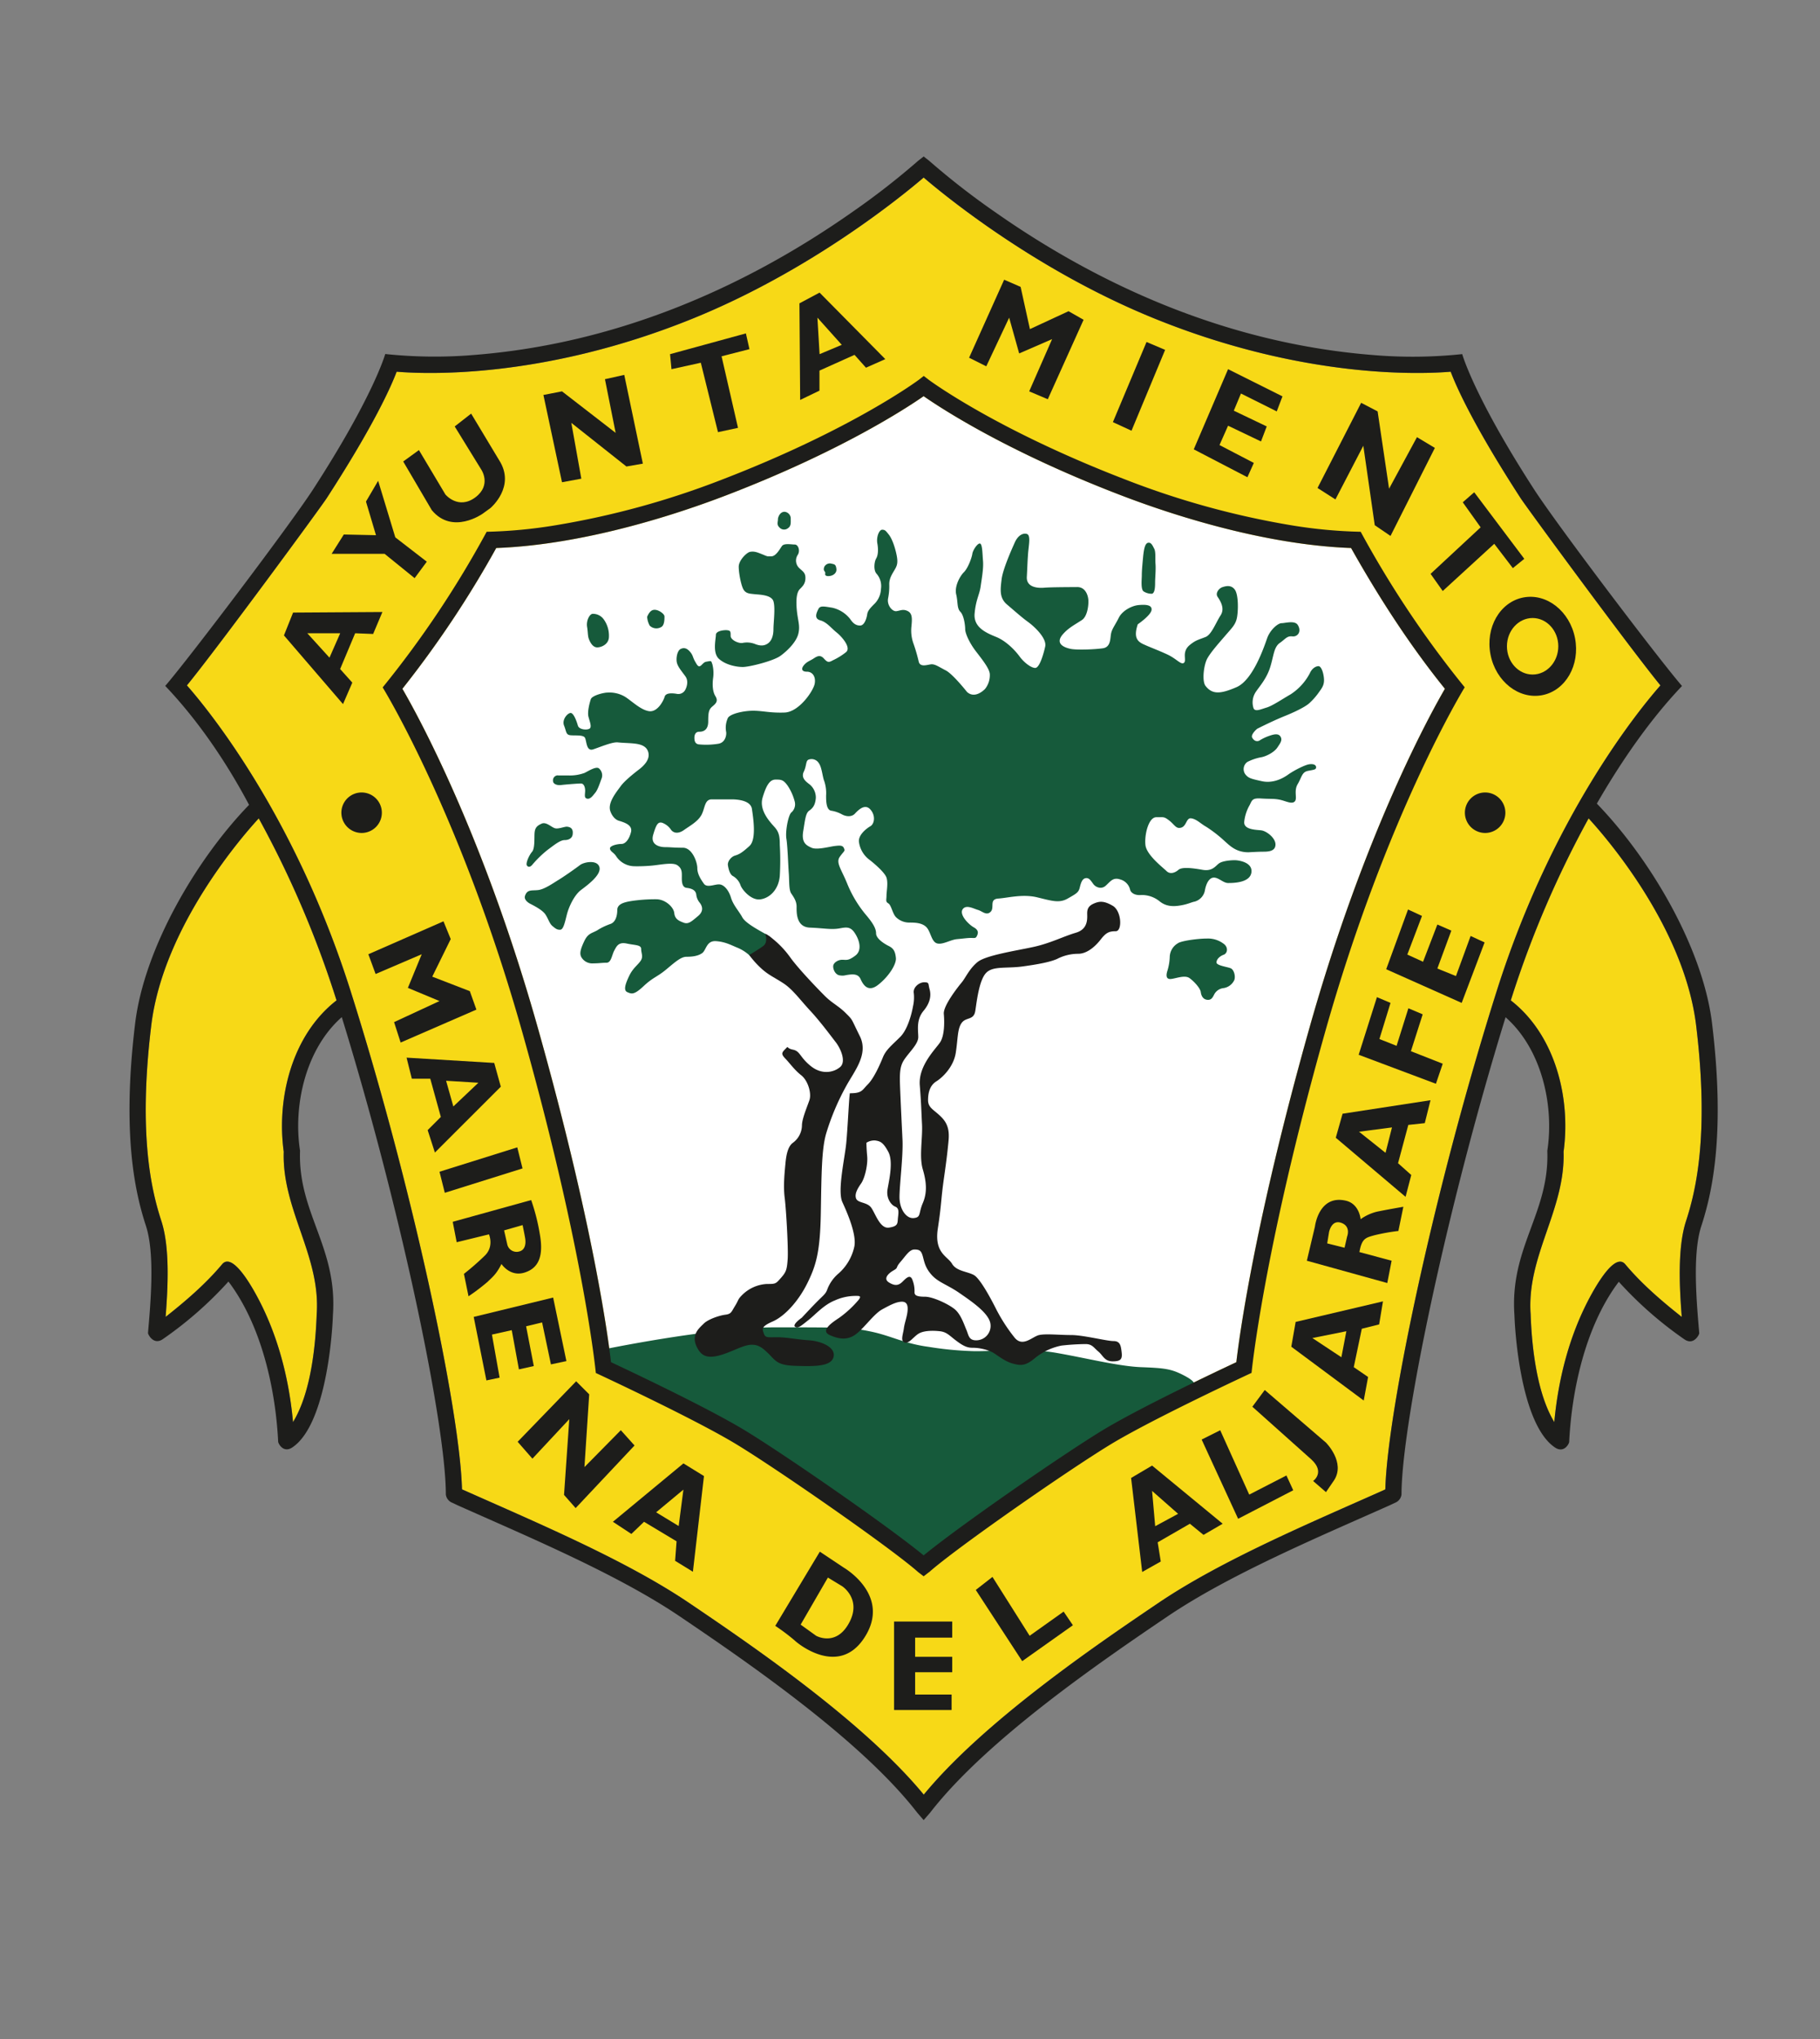
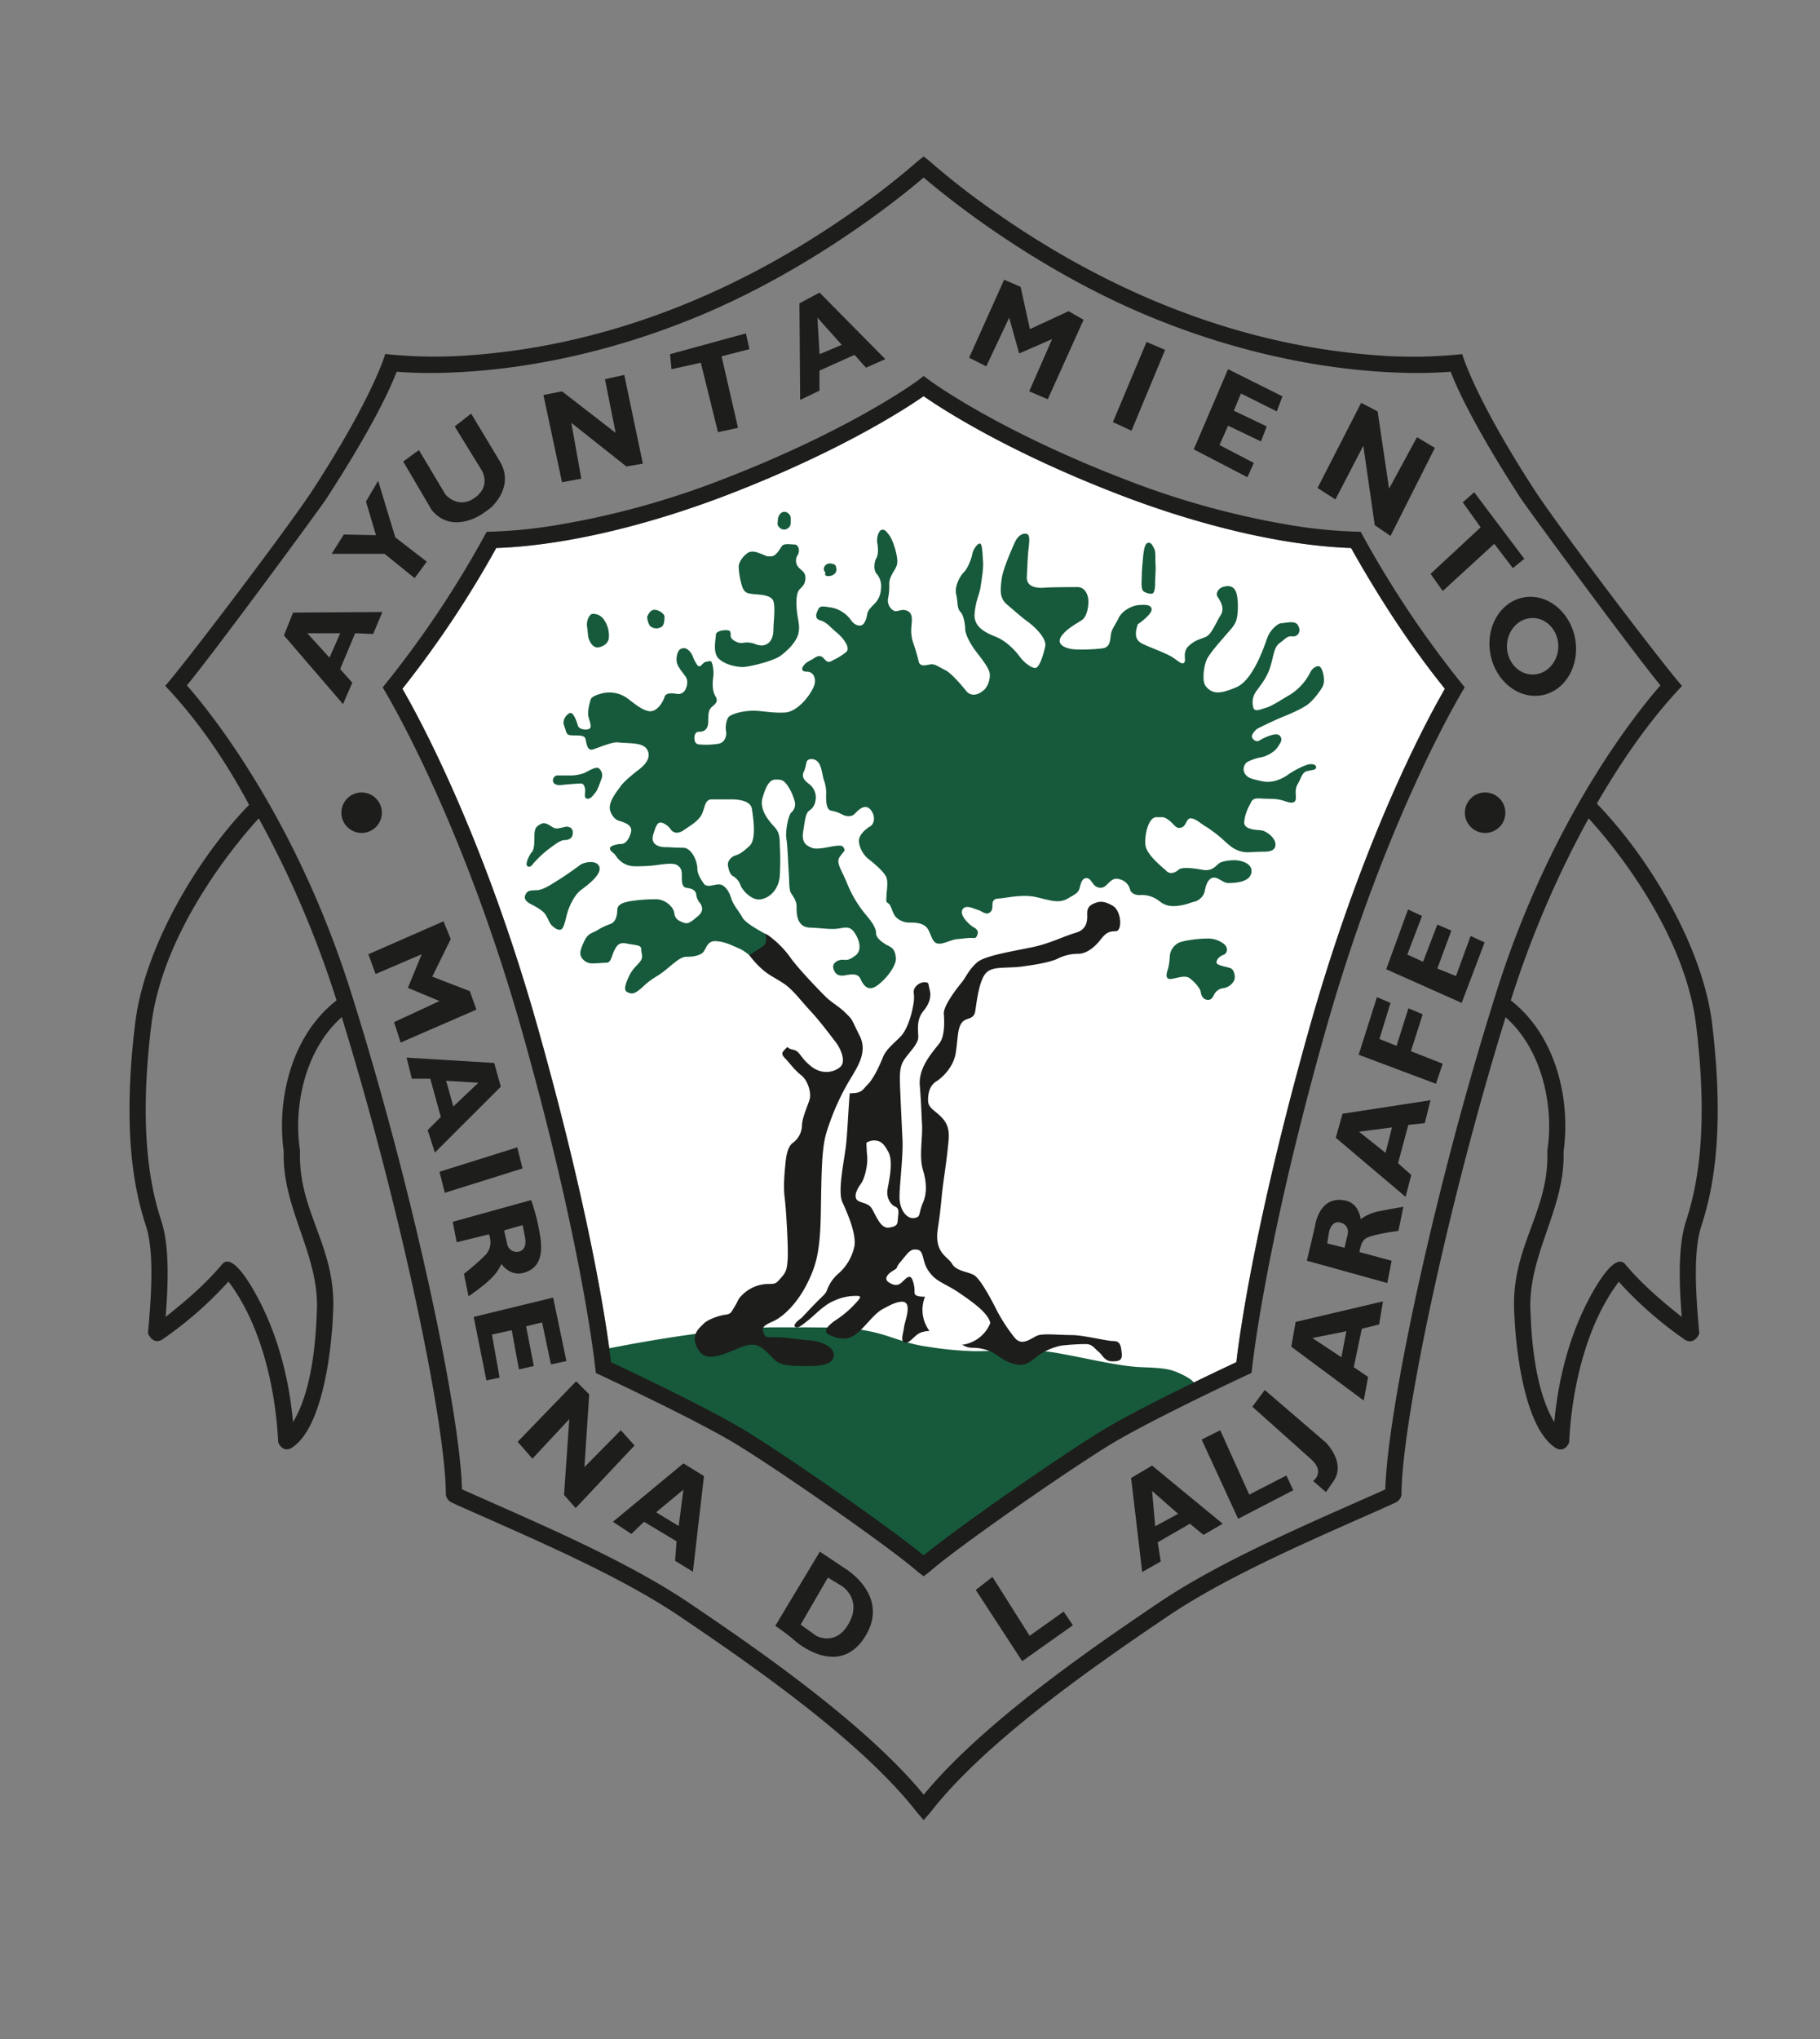
<svg xmlns="http://www.w3.org/2000/svg" viewBox="0 0 708.66 793.7">
  <rect x="0" y="0" width="708.66" height="793.7" fill="#808080" stroke="none" />
  <defs>
    <style>.cls-1{fill:#f7d917;}.cls-1,.cls-3,.cls-5,.cls-6{fill-rule:evenodd;}.cls-2,.cls-6{fill:#fff;}.cls-3{fill:#165a3b;}.cls-4,.cls-5{fill:#1d1d1b;}</style>
  </defs>
  <g id="Primer_plano" data-name="Primer plano">
-     <path class="cls-1" d="M539.41,579.75c.81-30.91,19.41-118.42,43.43-194.16,21.63-68.18,55.37-109.34,63.69-118.79-12.33-15.11-51.95-69.06-54.44-72.88-18.53-28.59-25.13-43.65-27.23-49.23-11.11.94-56.79,2.93-114.87-20.51-46-18.56-81.52-47.53-90.34-55.07-8.82,7.54-44.34,36.51-90.34,55.07-58.07,23.44-103.75,21.45-114.86,20.51-2.1,5.58-8.71,20.64-27.24,49.23-2.48,3.82-42.1,57.77-54.43,72.88,8.32,9.45,42.05,50.61,63.68,118.79,24,75.74,42.63,163.25,43.43,194.16l1,.43c28.08,12.52,62.79,27.11,87.44,43.79,25,16.89,68,46.3,91.36,74.61C383,670.27,426.05,640.86,451,624c24.65-16.68,59.35-31.27,87.44-43.79Zm79.15-261.19a393.51,393.51,0,0,0-29.69,68.94l-.61,1.91c17.37,13.48,23.41,38.06,20.55,58.91.73,22.53-14.41,40.53-12.83,63.16.44,12.34,2.28,30.64,9.22,42.09C607,534,612.08,519.17,617,509c.43-.89,10.83-22.83,15.83-16.87,6.39,7.63,14.2,14.33,22,20.49-.86-11.16-1.73-26.85,1.66-37.29,3.62-11.15,9.2-32.88,3.94-76.22C655.66,360.07,623.91,324.35,618.56,318.56Zm-517.81,0c-5.35,5.79-37.1,41.51-41.85,80.54-5.27,43.34.32,65.07,3.94,76.22,3.39,10.44,2.51,26.13,1.65,37.29,7.81-6.16,15.62-12.86,22-20.49,5-6,15.4,16,15.82,16.87,4.91,10.18,10,25,11.78,44.58,7-11.45,8.79-29.75,9.23-42.09,1.58-22.63-13.57-40.63-12.84-63.16-2.85-20.85,3.19-45.43,20.56-58.91l-.61-1.91A394.27,394.27,0,0,0,100.75,318.56Z" />
    <path class="cls-2" d="M359.65,605.45c13.64-11.25,53.89-39.11,69.6-48.66,14.59-8.85,44.83-23.12,52.15-26.55,1.06-9.22,6.88-53.48,28.35-129.71s47.16-122.63,52.86-132.41c-13.73-17-25.81-35.74-36.54-54.8-29.51-1.07-62.94-10.27-90-20.68-44-16.9-69.55-33.64-76.43-38.42-6.88,4.78-32.46,21.52-76.42,38.42-27.06,10.41-60.48,19.61-90,20.68a400.21,400.21,0,0,1-36.54,54.8c5.69,9.78,31.38,56.13,52.86,132.41S236.85,521,237.91,530.24c7.32,3.43,37.55,17.7,52.14,26.55C305.77,566.34,346,594.2,359.65,605.45Z" />
    <path class="cls-3" d="M233.47,525.59s42.29-8.91,68.35-8.91,29.39,0,37.31,1.65S352,523,361.56,524.27a131.11,131.11,0,0,0,16.52,1.65c6.6.33,21.48-1.32,33,.66s24.45,5.28,33.35,5.61,11.54.66,16.16,3,4.3,3.3,4.3,3.3l1,1-105,68.68s-30-22.76-38-27.38-60.29-35.7-70.51-40.65-16.14-7-16.14-7Z" />
    <path class="cls-4" d="M100.75,318.56c-5.35,5.79-37.1,41.51-41.85,80.54-5.27,43.34.32,65.07,3.94,76.22,3.39,10.44,2.51,26.13,1.65,37.29,7.81-6.16,15.62-12.86,22-20.49,5-6,15.4,16,15.82,16.87,4.91,10.18,10,25,11.78,44.58,7-11.45,8.79-29.75,9.23-42.09,1.58-22.63-13.57-40.63-12.84-63.16-2.85-20.85,3.19-45.43,20.56-58.91l-.61-1.91A394.27,394.27,0,0,0,100.75,318.56Zm517.81,0a393.51,393.51,0,0,0-29.69,68.94l-.61,1.91c17.37,13.48,23.41,38.06,20.55,58.91.73,22.53-14.41,40.53-12.83,63.16.44,12.34,2.28,30.64,9.22,42.09C607,534,612.08,519.17,617,509c.43-.89,10.83-22.83,15.83-16.87,6.39,7.63,14.2,14.33,22,20.49-.86-11.16-1.73-26.85,1.66-37.29,3.62-11.15,9.2-32.88,3.94-76.22C655.66,360.07,623.91,324.35,618.56,318.56ZM359.65,60.91l2.12,1.66a292.31,292.31,0,0,0,25.71,20c43.58,30.56,93.21,51.27,146.66,55.59a183.84,183.84,0,0,0,35.21-.32s4.49,16.33,28,52.68c9,13.92,48.44,65.93,57.58,76.51-12.06,12.66-23.27,28.63-33.16,45.78,21,21.71,41.31,56.31,44.86,85.57,5.38,44.26-.3,66.91-4.2,78.93-3.54,10.92-1.78,30-.79,41.62.05.54-2.12,4.87-5.71,2.47a147.55,147.55,0,0,1-25.62-22.46l-.74,1C617.33,516.78,612,541,611,561.23c0,.73-2,4.57-5.5,2.24-12.45-8.28-15.44-40.72-15.83-51.71-1.8-26.32,13.7-39.64,12.81-63.79,2.74-17.83-2.27-39.72-16.25-52C563,471.27,545.71,554.85,545.71,581.75a4,4,0,0,1-2.54,3.23l-2.12,1c-27.73,12.37-62.2,26.83-86.49,43.26-26.15,17.69-70.52,48.09-92.41,76.38l-2.5,2.87-2.49-2.87c-21.89-28.29-66.26-58.69-92.41-76.38-24.29-16.43-58.77-30.89-86.49-43.26l-2.12-1a4,4,0,0,1-2.54-3.23c0-26.9-17.28-110.48-40.52-185.82-14,12.32-19,34.21-16.25,52-.89,24.15,14.61,37.47,12.81,63.79-.39,11-3.39,43.43-15.83,51.71-3.49,2.33-5.46-1.51-5.5-2.24-1-20.21-6.33-44.45-18.61-61.33l-.75-1a147.18,147.18,0,0,1-25.62,22.46c-3.58,2.4-5.75-1.93-5.7-2.47,1-11.58,2.75-30.7-.79-41.62-3.91-12-9.59-34.67-4.21-78.93,3.56-29.26,23.85-63.86,44.35-85C87.6,295.62,76.39,279.65,64.34,267c9.13-10.58,48.54-62.59,57.57-76.51C145.48,154.13,150,137.8,150,137.8a183.79,183.79,0,0,0,35.21.32c53.44-4.32,103.08-25,146.66-55.59a292.94,292.94,0,0,0,25.7-20ZM539.41,579.75c.81-30.91,19.41-118.42,43.43-194.16,21.63-68.18,55.37-109.34,63.69-118.79-12.33-15.11-51.95-69.06-54.44-72.88-18.53-28.59-25.13-43.65-27.23-49.23-11.11.94-56.79,2.93-114.87-20.51-46-18.56-81.52-47.53-90.34-55.07-8.82,7.54-44.34,36.51-90.34,55.07-58.07,23.44-103.75,21.45-114.86,20.51-2.1,5.58-8.71,20.64-27.24,49.23-2.48,3.82-42.1,57.77-54.43,72.88,8.32,9.45,42.05,50.61,63.68,118.79,24,75.74,42.63,163.25,43.43,194.16l1,.43c28.08,12.52,62.79,27.11,87.44,43.79,25,16.89,68,46.3,91.36,74.61C383,670.27,426.05,640.86,451,624c24.65-16.68,59.35-31.27,87.44-43.79Zm-179.76,25.7c13.64-11.25,53.89-39.11,69.6-48.66,14.59-8.85,44.83-23.12,52.15-26.55,1.06-9.22,6.88-53.48,28.35-129.71s47.16-122.63,52.86-132.41c-13.73-17-25.81-35.74-36.54-54.8-29.51-1.07-62.94-10.27-90-20.68-44-16.9-69.55-33.64-76.43-38.42-6.88,4.78-32.46,21.52-76.42,38.42-27.06,10.41-60.48,19.61-90,20.68a400.21,400.21,0,0,1-36.54,54.8c5.69,9.78,31.38,56.13,52.86,132.41S236.85,521,237.91,530.24c7.32,3.43,37.55,17.7,52.14,26.55C305.77,566.34,346,594.2,359.65,605.45Zm2.1,6.51-2.1,1.63L357.56,612c-10.55-9.36-54.28-39.74-70.79-49.77S232,534.45,232,534.45s-4.43-46.74-28.5-132.2S149,267.58,149,267.58A394,394,0,0,0,189.49,207a188.86,188.86,0,0,0,26.75-2.52A324.39,324.39,0,0,0,281,186.74c51-19.61,76.8-38.93,76.8-38.93l1.89-1.47,1.9,1.47s25.79,19.32,76.79,38.93a324.45,324.45,0,0,0,64.73,17.78A188.74,188.74,0,0,0,529.82,207a394.67,394.67,0,0,0,40.5,60.54s-30.47,49.36-54.49,134.67-28.51,132.2-28.51,132.2S449,552.2,432.53,562.19,372.3,602.6,361.75,612Z" />
    <path class="cls-3" d="M445.08,216.93c-.33,3.54-.49,5.38-.49,7s-.51,5.69.83,6.36a5.75,5.75,0,0,0,3.17.83c1.16-.38,1.18-3,1.18-4.51s.33-5,.16-7,.17-4.71-.5-6-1.17-2.51-2.34-2.34S445.42,213.39,445.08,216.93ZM292,214.83c-1.19.23-4.36,3.21-4.36,5.78s1,7.71,2,9.1,2.38,1.38,4.16,1.58,6.57.2,7.36,2.77,0,8.31,0,10.88-.75,4.55-2.18,5.54-3,1-5,.2a8.61,8.61,0,0,0-4.94-.39c-1.59.19-4.55-1.19-4.55-2.77s0-2-1.19-2.18-4.55.2-4.55,1.78-1.39,7,1.18,9.34,6.73,3.17,9.3,3.17,11.92-2.33,14.69-4.36,6.13-5.38,6.92-8.54-.2-5.15-.59-9.31,0-6.92,1.19-8.11,2.17-2.17,2.17-4.35-1.18-2.57-2.57-4a4,4,0,0,1-.4-5c1-1.58.2-4-1.18-4s-4.16-.59-5,.6-2.33,4-4.15,4c-.87,0-1.15,0-1.41,0a8.83,8.83,0,0,1-1.6-.6C295.31,215.22,293.93,214.43,292,214.83Zm28.93,6c-.6,1.39.59,1.59.39,2.38s.4,1.18,1.78,1,2.77-1.19,2.57-2.77-.59-1.78-1.78-2A2.43,2.43,0,0,0,320.89,220.8Zm-18-18.64c-.2,1.58-.4,2.18.6,3.17a2.43,2.43,0,0,0,3.36.19c1.18-.79,1-2.17,1-3.55a2.64,2.64,0,0,0-2.37-2.78C304.07,199.19,303.08,200.58,302.88,202.16Zm-50.94,38a8.12,8.12,0,0,0,1,3.36,3.71,3.71,0,0,0,4.36.59c1.41-.62,1.38-3.16,1.38-4.16s-2-2.37-3.37-2.57S252.93,237.82,251.94,240.2ZM228.6,244c.39,2.38.19,3.57.79,5s1.58,3,3.16,3,4.55-1.19,4.55-4.16a10.83,10.83,0,0,0-2-6.72,5.15,5.15,0,0,0-4.35-2.18C229.58,239,228.2,241.58,228.6,244Zm-11.33,57.86h4.36a16.44,16.44,0,0,0,6-1c1.59-.8,4.36-2.58,5.54-1.79a3.54,3.54,0,0,1,1,4.16c-.6,1.58-1.39,4.15-2.38,5.34s-2.1,2.91-3.56,2.18c-.79-.4-.39-1.78-.39-3s-.45-2.77-1.63-2.77-6.14.4-7.72.6-3.16-.4-3.16-1.59A1.92,1.92,0,0,1,217.27,301.81ZM208.17,324c-.2,1.79.2,6.18-1,7.57s-2.57,4.55-2,5.34,1.39.59,2.18-.4a42,42,0,0,1,5.94-5.74c2.17-1.58,4.75-3.76,6.53-3.76s3-.83,3.16-2.21,0-2.77-2.17-3c-1-.09-3.37,1-4.76.59s-3.35-2.57-5.14-1.78S208.37,322.19,208.17,324Zm-3.76,24.78c-.39,1.19.79,2.37,2,3s4.75,2.37,5.94,4.15,1.58,3.57,2.77,4.55,1.78,1.48,3,1.43,1.78-2.61,2.57-5.78,2.92-7.72,5.54-9.69,8-5.94,7.17-8.91-6-2-7.57-.79-6.33,4.55-8.31,5.74-5.54,3.76-8.11,4S205.27,346.2,204.41,348.75Zm254.38,18.31a6.33,6.33,0,0,0-3.32,5.42,20.5,20.5,0,0,1-.88,5.26c-.52,1.57-.7,3.32,1.05,3.32s5.6-1.75,7.53-.35,4.2,4,4.38,5.43.87,2.8,2.44,3,2.11-.7,2.8-2.1a4.68,4.68,0,0,1,3.68-2.45,5.54,5.54,0,0,0,4.15-3.15c.53-1.57-.17-4-1.4-4.55s-5.55-1.05-5.55-2.28,1.27-2.45,2.8-3,1.92-3-.17-4.38a10,10,0,0,0-6.31-1.92C467.37,365.31,460.9,366,458.79,367.06Zm-225.92-5.14c-2.32,1.41-3.84,1.15-5.38,4.42s-1.91,4.9-1.07,6.31A4.89,4.89,0,0,0,231,375c2.33,0,3.27-.24,5.14-.24s2.1-3,3-4.67,1.63-3.51,4.9-2.81,5.61.47,5.61,2.11.93,3-.23,4.67-3,2.81-4.44,5.84-2.34,5.61-.7,6.31,2.57,1.17,6.3-2.33,5.24-3.51,8.88-6.55,5.75-4.9,7.85-4.9,4.44-.24,6.08-1.41,1.64-4.91,5.37-4.67,6.08,1.64,8.42,2.57a16.34,16.34,0,0,1,6.08,4.44c1.63,1.87,6.44-4.21,6.44-4.21l.94-2.8s.83-.7-1.41-2.1-8.78-4.58-10.18-7.15-3.51-4.67-4.44-7.71-2.81-5.14-4.67-5.14-4.68,1.4-5.85-.24-2.57-3.74-2.57-6.08-2-7.94-5.61-7.94-4.81-.23-6.91-.23-5.84-.84-4.67-4.81,1.86-5.14,3.5-4.68a7.07,7.07,0,0,1,3.51,2.81c.93,1.17,2.71,1.63,5,0s5.37-3.27,6.78-5.85,1.17-6.07,4-6.07h7.71c2.57,0,7.48.47,7.95,3.74s1.87,11.82-.94,14.39-4,3.27-5.61,3.74-3,2.34-2.8,3.74.7,3.5,1.87,4.2a6.52,6.52,0,0,1,3,3.51c.47,1.64,4.07,6.07,7.71,5.61s7.15-3.74,7.62-9.12a104.66,104.66,0,0,0,0-12.15c0-2.94-.24-4.81-1.87-6.68s-6.35-6.54-4.82-11.68,2.94-7,5.05-7,3,0,4.67,2.33a20.24,20.24,0,0,1,2.81,6.31,4.21,4.21,0,0,1-1.4,4.21c-1.17,1.17-2.34,7.38-1.87,10.18s.7,10.29.93,13.33,0,6.54.94,7.94,2.1,3,2.1,5.14-.24,7.95,5.14,8.18,7.48.7,10.28.47,5-1.5,7,1.3,3.27,7,.47,9.12-3.51,1.63-5.14,1.63-3.5,1.17-3.5,2.58.93,3.27,2.56,3.5,1.64,0,3.28-.23,3.87-.47,4.81,1.63,2.8,5.38,6.77,2.34,7.25-7.95,7-10.52-.94-3.74-2.81-4.67-4.91-2.9-4.91-4.91-1.4-4.11-3.5-6.68a45.65,45.65,0,0,1-7.62-12.38c-2.33-5.85-4.67-8.42-3-10.76s2.11-2.1,1.64-3.27-1.4-1.17-3.5-.93-7,1.64-9.12.7-4-2-3.27-6.44.93-7,2.33-8,2.34-2.11,2.58-4.91a6.6,6.6,0,0,0-2.81-5.61c-1.17-.93-3-2.33-1.87-4.67s.7-4.21,1.87-4.68a3.32,3.32,0,0,1,4,1.41c1.18,1.63,1.41,5.37,2.11,7a14.81,14.81,0,0,1,.7,5.6c0,1.88,0,5.38,1.87,5.85a13,13,0,0,1,4.21,1.4c1.63.93,3.83,1.17,5.14-.23s3.87-4,6-1.64,1.64,5.61,0,6.55-4.67,3.4-4.44,6a10.4,10.4,0,0,0,3.74,6.77c1.87,1.4,6.31,5.14,7,7.24s0,5.38,0,7-.47,2.33.7,3,1.63,4,3,5.38a7.38,7.38,0,0,0,5.37,2.1c2.1,0,4.91.1,6.54,1.87s1.87,5.51,4,6.21,5.28-1.4,7.85-1.63,4-.47,5.38-.47,1.87.24,2.33-.7.94-2.24-1.16-3.41-6-5.17-4.21-7.24c1.41-1.64,4.21,0,5.84.46s3.27,2.34,4.91.71-.7-4.91,3-5.15,9.44-1.86,15.19-.46,8.55,2.33,11.82.46,4.21-2.33,4.67-4.2.94-3.51,2.34-3.74,2.1,1.16,3,2.34,3,2.1,4.67.7,2.81-3.51,5.61-2.58a5.44,5.44,0,0,1,4,4c.24,1.17,1.78,2.34,4.35,2.1a11,11,0,0,1,7,2.34c1.4,1.17,3.5,2.34,7.24,1.87s5.14-1.4,6.55-1.64a5.58,5.58,0,0,0,4-4.44c.47-2.57,1.63-4.91,3.5-4.91s3.65,2.11,5.51,2.11,9.12,0,9.12-4.67c0-3.51-5.14-4.21-6.54-4.21s-4.58.23-6,1.17-2.57,3.27-6.54,2.57-8-1.17-9.35,0-3.27,1.87-4.68.47-7.71-6.18-8.18-10.06,1.17-10.88,4.21-10.88,3-.24,4.9,1.17,2.58,3,4,3c3,0,2.56-4,4.66-3.74s3.74,2.1,5.85,3.27a52.13,52.13,0,0,1,7.38,5.75c2.1,1.86,4.44,4.2,9.11,4.2,0,0,3.74-.23,5.84-.23s4.68-.24,4.68-2.81-3.51-5.27-5.61-5.51-7-.23-6.54-3.5a16.49,16.49,0,0,1,2.09-6.32c.95-1.86.95-2.8,4.45-2.57s4.91,0,7.24.47,4.68,1.87,5.85.7-.47-4,1.17-6.78,1.63-4.67,4-5.14,3.17-.46,3.17-1.4-1.07-1.4-2.71-1.16-5.84,2.33-8.17,4-6.08,3.5-10.29,2.57-5.14-1.17-6.31-2.57a3.42,3.42,0,0,1,.7-4.91,19.8,19.8,0,0,1,5.61-1.87c2.11-.47,4.91-2,6.08-3.74s2.1-2.94,1.17-4.34-3-.7-4.91,0a17.56,17.56,0,0,0-3.27,1.64s-1.64.93-2.8-1.18c-.62-1.1,1.63-3.27,2.1-3.5,1.72-.86,6.54-3.27,11.22-5.14,0,0,7-2.81,9.11-4.91a25.7,25.7,0,0,0,3.64-4.2c1.17-1.64,2.11-2.81,1.87-5.38s-1.17-4.67-2.1-4.67-2.48.7-3.41,2.8a21.85,21.85,0,0,1-7.48,8.18c-3.27,1.87-7,4.44-9.35,5.14s-4.68,1.87-5.14,0a7.29,7.29,0,0,1,.94-6.07c1.4-2.11,4.2-5.14,5.6-9.59s1.41-7.84,3.74-9.48,2.81-2.8,4.91-2.57,3.69-1.91,2.11-4.44c-1.17-1.87-4.91-.7-6.32-.7s-4.44,2.57-5.6,5.84-5.47,16.26-11.92,19.06-9.49,2.81-12.06-.46c-1.49-1.89-.7-8.28.7-10.75s4.11-5.51,6.92-8.78,4.2-4.45,4.67-7.48.47-8.65-.93-10.52-3.41-1.4-4.81-.93-2.81,2.34-1.88,3.74,3,4.44,1.17,7.24-3.5,7.48-5.84,8.41-3.5,1.17-5.14,2.34-2.41,2-2.8,3.5c-.47,1.78.46,3.88-.7,4.35s-2.8-1.78-6.31-3.41-6.78-2.8-9.35-4-3.68-3-2.1-7.72c0,0,5.14-3.5,5.37-5.6s-2.66-2.11-5.14-1.87-6.21,2.1-7.61,4.91-2.58,4.2-3,6.07,0,5.38-3.27,5.84-10.05.7-12.39.24-6.55-1.94-3-5.85c2.1-2.33,4-3.27,7.25-5.37,1.94-1.25,2.57-4.91,2.57-7.25s-1.18-5.84-4.68-5.6c0,0-9.91,0-12.38.23s-7.15,0-6.92-4.21.24-5.74.48-9,1.15-7.24-.48-7.71-3.51.7-4.67,3.28-4.67,10.41-5.15,14.39-.93,7.24,2.11,9.81,5.61,4.91,8.19,6.78,7.37,6.41,6.67,9.58-2.24,8.32-3.88,8.32-4.44-2.2-6.07-4.44-5.14-6-9.12-7.62-8.88-3.74-8.41-9.11,1.87-7.24,2.34-10.52,1.17-7.14.93-9.95-.23-6.54-1.16-6.78-2.81,2.58-3,4-1.64,5.52-3.28,7.15-3.73,5.61-3,8.65.23,5.38,1.63,6.78,1.87,5.37,1.87,6.78,1.41,5,4.21,8.64,5.38,6.92,5.38,9a8.59,8.59,0,0,1-1.87,5.61c-1.89,1.88-4.68,3.27-7,1.17,0,0-5.52-7-8.32-8.42s-4.21-2.57-5.84-2.33-4.21,1.16-4.68-1.17a64.24,64.24,0,0,0-2.1-7.15,14.84,14.84,0,0,1-.7-6.54c.23-2.57.46-4.91-1.4-5.85s-2.81-.23-4.44,0-3.74-2.33-3.28-4.9a23.66,23.66,0,0,0,.47-5.61c0-2.34,1.17-4,2.11-5.61s1.4-2.71.7-6-1.87-6.31-3-7.71-1.41-1.87-2.57-1.87-2.34,2.8-1.87,5.37.23,4.68-.47,5.84-1.17,4.58.23,6a7.3,7.3,0,0,1,1.64,5.84,8.66,8.66,0,0,1-2.34,5.61c-1.64,1.63-2.8,2.8-3,4.2s-1,4.44-2.8,4.44S332,242.4,331.06,241a12.26,12.26,0,0,0-7-4.44c-3-.46-4.68-.93-5.38.47s-1.87,3.74.7,4.44,4.21,3,6.31,4.67,5.84,5.94,3.74,7.71a25.14,25.14,0,0,1-5.14,3.18c-1.64.93-2.1.84-3.5-.7s-2.58-.94-4,0-2.57,1.17-3.74,2.57-.93,2.57,1.17,2.57,3.51,1.87,3,4.67-6.08,11-11.69,11.22-8.55-.7-12.28-.7-8.88,1.17-9.82,2.8a9,9,0,0,0-.7,5.38c.23,1.17-.24,4.2-3,4.67a29.78,29.78,0,0,1-7.71.24c-1.4-.24-1.64-1.4-1.64-2.58s.47-2.33,1.87-2.33,3.51-.47,3.51-4,.23-4.68,1.63-5.85,2.34-2.1,1.17-4-1.17-4.67-.93-6.77a14.13,14.13,0,0,0-.24-5.61c-.46-1.17-.23-1.41-1.63-1.17s-1.4.23-2.57,1.4-1.64.23-2.57-1.4-.71-2.25-1.87-3.65-2.34-1.86-3.74-1.16-1.87,3.87-1.4,5.51,2.1,3.5,3.27,5.14.7,3.74,0,5.14a3.07,3.07,0,0,1-3.51,1.64c-1.54-.24-4.11-.47-4.58,1.16s-2.8,6.08-6.07,5.61-6.77-4-9.35-5.61a11.88,11.88,0,0,0-6.77-1.63c-1.64,0-6.08,1.17-6.55,2.57s-1.4,4.9-.93,6.78,1.4,4,.46,4.67-4.11.47-4.57-1.17-1.64-4.91-2.81-4.91-3.5,2.57-2.57,4.91.7,3.51,2.34,3.74,5-.23,5.75.93.46,5.52,3.27,4.58,7.48-2.94,9.58-2.71,4.67.24,6.54.47,4.79.73,5.38,3.64c.46,2.34-1.17,4.45-3.51,6.31,0,0-5.38,4-7.24,6.55s-5.38,6.77-4,10.05c0,0,.94,2.8,3.27,3.5s5.38,1.73,4.68,4.44-2.11,4.58-3.74,4.58-4.67.7-4.44,1.87,1.4,1.4,2.34,2.8a8.6,8.6,0,0,0,7,4,60.09,60.09,0,0,0,6.77-.23c3-.23,8.09-1.4,10-.23s1.87,2.8,1.87,4.2-.24,4.44,1.86,4.68,3.51.93,3.75,2.57a6,6,0,0,0,1.4,3.27c.7.94,1.87,3-.71,5.14s-3.73,3.27-5.6,2.57-3.41-1.4-3.65-3.74-3.5-5.37-7-5.37a62.15,62.15,0,0,0-9.82.7c-2.8.47-5.37,1.17-5.37,3.5s-.71,4.68-2.58,5.38A25.66,25.66,0,0,0,232.87,361.92Z" />
    <path class="cls-5" d="M350.53,403.62c-3.22,3.21-5.56,5-6.73,7.9s-3.51,8.18-5.85,10.53-2.23,3.51-7,3.51c-.29,0-.87,13.71-1.46,19.57S326,463.59,328,467.94s5.55,12.55,4.67,17.23a19.41,19.41,0,0,1-6.14,10.53,15,15,0,0,0-4.38,6.15c-.59,1.75-1.47,2.3-3.81,4.64s-6.14,6.44-6.14,6.44-3.8,2.63-2.63,3.51,2.63-.58,5.26-2.63,5.85-5.85,10.24-7.61a19.71,19.71,0,0,1,8.19-1.76c1.43,0,2.34,0,.88,1.76a41.59,41.59,0,0,1-7.32,6.73c-2.63,1.75-7.6,5-3.8,6.73s7.06,2.05,10.24-.3,7-7.89,10.2-9.65,5-2.63,6.74-2.92,3.22,0,3.22,2.63-1.17,5.26-1.47,7.61-1.46,5,.3,5.55,3.5-2.34,5.55-3.51,5.56-1.17,8.2-.87,3.77,1.75,6.1,3.51,4.1,2.92,6.44,2.92a18.31,18.31,0,0,1,7.9,1.76c2,1.17,4.68,3.51,7.9,4.39s5,.87,8.49-2a23.53,23.53,0,0,1,10.49-5,92.32,92.32,0,0,1,9.36-.59c2.64,0,3.22,1.46,5,2.92s2.34,3.81,5.55,3.81,3.81-.88,3.51-3.51-.57-4.39-3.21-4.39-11.7-2.34-16.39-2.34-9.9-.59-12.54,0-6.44,5-9.65.87a65.76,65.76,0,0,1-7-10.82c-1.46-2.92-6.15-12-8.77-13.42s-6.76-1.46-8.49-4.39-7-4.13-5.52-13.75,1.17-11.09,2.34-19.28,1.46-11.11,1.75-14,.59-6.47-2.34-9.65-5.56-3.77-5.56-7,.88-5.85,3.23-7.31,6.69-5.56,7.56-11.12.6-9.4,2.35-11.7,4.68-.85,5.26-4.65,1.47-11.7,4.1-14.63,7.9-1.75,14.33-2.63,10.79-1.76,13.43-2.93a17.82,17.82,0,0,1,8.19-2c3.51,0,6.73-2.93,8.77-5.56s3.23-3.22,5.85-3.22,2.34-7.86-1.17-9.91-5.26-1.76-7.31-.88-2.63,2.05-2.63,3.8.58,6.11-4.39,7.57-9.91,4.1-16.64,5.56-18.43,3.22-21.65,5.85-4.68,6.15-6.14,7.9-7.28,9.11-7,12.29.29,8.45-1.46,11.08-8.49,9.07-7.9,16.68.58,9.62.87,15.18-1.17,12.58.3,17.55,1.75,9.1,0,13.17-.59,5.52-3.52,5.81-5.55-3.47-5.55-8.16,1.46-16.09,1.17-22.23-.59-12-.88-19-.29-9.66,1.76-12.58,5.26-5.85,5.26-8.48-.88-6.7,2.05-10.21,2.92-6.44,2.34-8.48,0-2.64-2.05-2.64-4.39,2-4.1,4.1a15.37,15.37,0,0,1-.29,5.26C355.21,393.41,353.75,400.4,350.53,403.62Z" />
    <path class="cls-6" d="M337.36,444.83s0,2.05.3,5.27-.91,8.48-2.34,10.53-2.61,4.09-2,5.85,3.77,1.43,5.53,3.18,3.51,8.78,7.31,8.2,3.22-1.76,3.51-4.1.29-3.51-1.17-4.1-3.51-3.18-2.92-6.69,2.34-10.82.29-14.63-3.22-4.09-5-4.39A5.64,5.64,0,0,0,337.36,444.83Z" />
-     <path class="cls-6" d="M350.53,491.31c-2,2.34-.59,2.05-2.63,3.22s-4.1,3.22-1.76,4.68,3.8,1.17,5.27-.29,2.92-2.93,3.8-.88a11.82,11.82,0,0,1,.88,5c0,1.17.87,1.72,4.09,1.72s9.92,3.22,12,5.26,3.22,5.56,4.1,7.61.88,4.1,3.8,4.1A5.61,5.61,0,0,0,385.6,515c-.88-4.1-7.35-8.45-12-11.67s-8.16-4.1-10.79-7-2.92-5.27-3.5-7.32-1.17-2.63-3.22-2.63S352.58,489,350.53,491.31Z" />
+     <path class="cls-6" d="M350.53,491.31c-2,2.34-.59,2.05-2.63,3.22s-4.1,3.22-1.76,4.68,3.8,1.17,5.27-.29,2.92-2.93,3.8-.88a11.82,11.82,0,0,1,.88,5c0,1.17.87,1.72,4.09,1.72A5.61,5.61,0,0,0,385.6,515c-.88-4.1-7.35-8.45-12-11.67s-8.16-4.1-10.79-7-2.92-5.27-3.5-7.32-1.17-2.63-3.22-2.63S352.58,489,350.53,491.31Z" />
    <path class="cls-5" d="M291.73,371.75a35.87,35.87,0,0,0,4.75,5.28c2.89,2.63,5.23,3.51,8.74,5.85s6.43,6.44,10.24,10.53,7.9,9.62,9.94,12.25,4.1,7.61,1.76,9.66-7,3.22-11.41-.3-4.1-5.84-7-6.43-1.46-1.76-2.93-.29-1.75,2,0,3.8,3.51,4.39,6.14,6.44,4.1,7,3.22,9.65-2.92,7.28-2.92,9.91a8.58,8.58,0,0,1-3.51,6.73c-2.05,1.46-2.64,5-2.93,8.19s-.88,8.52-.29,13.17,1.46,19.86,1.17,23.95-.59,5-2.63,7.31-2,2.35-5.53,2.35a14.74,14.74,0,0,0-9.36,4.09c-2.05,2-1.46,2-2.92,4.36s-1.47,3.22-3.81,3.51-6.73,1.75-8.48,3.51-5,4.26-2.64,9.07c1.76,3.51,4.1,5,10.83,2.63s10.57-5.56,15.21-1.75,4.06,6.14,12,6.43,14.34.29,15.21-3.51-5-6.14-9.65-6.43-8.48-1.18-12.28-1.18-4.65.3-5.24-1.46-1.2-2.63,3.47-4.68,10-7.86,13.47-14.88,5-12.33,5.26-27.5.3-24.55,2.05-30.69a94.41,94.41,0,0,1,7.9-18.69c3.21-5.85,8.71-12.32,5.23-19.31s-2.6-6.11-5.52-9-5.27-3.8-8.19-6.73-9.95-10.24-13.17-14.63a37.05,37.05,0,0,0-8.08-8.34c-2-1.47-1.83-1-1.83-1s1.17,3.22-.88,4.68S291.73,371.75,291.73,371.75Z" />
    <polygon class="cls-5" points="133.87 208.06 129.13 215.58 149.75 215.58 161.44 225.05 166.18 218.64 153.92 209.17 147.24 187.16 142.5 195.24 146.4 208.33 133.87 208.06" />
    <path class="cls-5" d="M119.66,246.5h12.81L128.29,256Zm-9.1.84,3.56-8.89,34.78-.22-3.61,8.55-7-.28-5.85,13.93,4.74,5.29-3.62,8.36Z" />
    <path class="cls-5" d="M168.13,198.59c8.08,9.74,19.78,1.39,19.78,1.39l3.07-2.23s10-8.36,3.34-18.66L183.45,161l-6.4,5,10.3,16.72s4.2,6-2.23,10.86c-6.68,5-11.7-1.11-11.7-1.11l-10.3-17.27L157,179.64S168,198.37,168.13,198.59Z" />
    <polygon class="cls-5" points="211.59 153.74 218.83 187.72 226.35 186.33 222.46 164.6 243.91 181.59 250.31 180.48 243.07 145.93 235.55 147.61 239.72 168.5 218.83 152.34 211.59 153.74" />
    <polygon class="cls-5" points="272.88 141.2 279.56 168.22 287.36 166.55 280.96 138.69 291.82 135.91 290.43 129.78 260.9 137.86 261.46 143.71 272.88 141.2" />
    <path class="cls-5" d="M318.28,123.65l.84,14.21,8.64-3.63Zm-7-5.57.28,37.6,7.52-3.62v-7.8l13.65-6.13,4.46,5,7.52-3.34L319.12,113.9Z" />
    <polygon class="cls-5" points="390.99 108.88 377.34 139.25 384.03 142.59 392.94 123.65 396.84 137.58 409.66 132.01 400.74 152.34 407.98 155.41 421.92 124.48 416.06 121.14 401.02 128.11 397.4 111.67 390.99 108.88" />
    <polygon class="cls-5" points="446.43 133.12 433.33 164.32 440.58 167.66 453.67 136.19 446.43 133.12" />
    <polygon class="cls-5" points="478.18 143.71 464.82 174.91 485.71 185.77 488.21 180.2 474.84 173.24 478.18 165.71 491 171.84 493.23 165.99 480.41 159.86 483.2 153.18 497.13 160.14 499.36 154.29 478.18 143.71" />
    <polygon class="cls-5" points="513.01 189.95 530 156.8 536.41 160.14 540.87 190.23 551.73 170.17 558.7 174.35 541.43 208.62 535.29 204.44 530.84 173.51 519.98 194.41 513.01 189.95" />
    <polygon class="cls-5" points="557.03 223.38 576.52 205.27 569.56 195.52 574.02 191.62 593.52 217.53 589.06 221.15 581.82 211.68 561.76 230.06 557.03 223.38" />
    <path class="cls-5" d="M580.36,254.79c-2.05-10.5,3.67-20.44,12.76-22.21s18.11,5.31,20.15,15.81-3.67,20.45-12.76,22.21S582.39,265.29,580.36,254.79Zm6.4-3.22c0-6.08,4.49-11,10-11s10,4.93,10,11-4.49,11-10,11S586.76,257.65,586.76,251.57Z" />
    <path class="cls-5" d="M132.92,316.3a7.88,7.88,0,1,1,7.88,7.94A7.91,7.91,0,0,1,132.92,316.3Z" />
    <path class="cls-5" d="M570.39,316.3a7.88,7.88,0,1,1,7.88,7.94A7.9,7.9,0,0,1,570.39,316.3Z" />
    <polygon class="cls-5" points="143.43 371.45 172.68 358.63 175.5 365.55 168.31 380.17 182.94 385.82 185.5 393 156 405.82 153.44 397.87 171.13 389.67 158.82 384.54 164.21 371.45 146.25 379.14 143.43 371.45" />
    <path class="cls-5" d="M173.7,420.7l2.82,10,9.75-9.23Zm-15.39-9,2.05,8.21h7.18l4.11,14.87-5.13,5.13,2.82,8.73L195,423l-2.56-9.24Z" />
    <polygon class="cls-5" points="171.13 456.11 173.19 464.31 203.46 454.82 201.41 446.62 171.13 456.11" />
    <path class="cls-5" d="M196.28,478.94l1.28,5.64a3.73,3.73,0,0,0,4.62,2.57c2.6-.65,2.56-3.6,2.31-5.13s-1-5.14-1-5.14Zm-20-3.34,1.54,7.95,12.57-3.07s2.05,4.62-1.54,8.21a102.85,102.85,0,0,1-8.21,7.18l1.79,8.72a80.84,80.84,0,0,0,7.44-5.64c1.8-1.8,3.34-2.83,5.39-6.93,0,0,3.33,5.13,9,3.34s7.44-6.67,5.9-15.14a77.93,77.93,0,0,0-3.34-13.08Z" />
    <polygon class="cls-5" points="184.45 512.62 189.39 537.34 194.53 536.26 191.55 519.5 199.26 517.78 202.05 533.04 207.85 531.75 204.85 516.27 211.08 514.77 214.52 531.1 220.54 529.82 215.38 505.09 184.45 512.62" />
    <polygon class="cls-5" points="201.56 561.23 224.34 537.68 229.42 542.76 227.57 571.08 241.73 556.72 247.07 562.67 224.14 587.04 219.62 581.91 221.67 552.41 207.31 567.8 201.56 561.23" />
    <path class="cls-5" d="M255.48,588.68l8.78,5.34,1.84-14.17Zm-16.83,3.69,7.19,4.73,4.93-4.73,12.67,7.6-.57,7.59,6.93,4.26,4.31-37.25-8-4.93Z" />
    <path class="cls-5" d="M311.75,632.4l10.61-18.32,5.55,3.37s8.25,5.34,2.17,15.19c-5.06,8.2-12.3,4.1-12.3,4.1Zm-9.88.48L319.22,604l9.41,6.27s18.63,10.77,7.93,27.22c-9.86,15.17-25.53,2.66-27.22,1A79.86,79.86,0,0,0,301.87,632.88Z" />
-     <polygon class="cls-5" points="348.13 631.2 348.13 665.64 370.53 665.64 370.53 659.62 356.33 659.62 356.33 650.93 370.77 650.93 370.77 644.93 356.33 644.93 356.33 637.46 370.77 637.46 370.77 631.2 348.13 631.2" />
    <polygon class="cls-5" points="379.94 618.9 398.02 646.62 417.76 632.64 414.15 627.33 400.91 636.74 386.44 613.83 379.94 618.9" />
    <polygon class="cls-5" points="467.89 560.36 482.09 591.2 503.55 580.1 500.9 574.34 486.42 581.79 475.12 556.74 467.89 560.36" />
    <path class="cls-5" d="M487.63,547.58l4.83-6.51,23.84,20.49s7.71,7.69,3.13,14.69l-3.13,4.57-5-4.33s4.82-3.35-.72-8.41Z" />
    <polygon class="cls-5" points="536.14 388.15 529.03 410.58 559.11 421.87 561.76 414.06 549.37 409.19 553.96 394.84 548.39 392.48 543.79 407.1 537.11 404.45 541.43 390.39 536.14 388.15" />
    <polygon class="cls-5" points="548.25 354.03 539.75 377.29 569.14 390.39 578.06 366.85 572.62 364.34 566.91 379.94 559.67 377.01 565.11 362.25 559.67 359.88 554.1 374.37 547.97 371.58 553.69 356.54 548.25 354.03" />
    <path class="cls-5" d="M448.59,580.35l1.21,13.74,8.92-4.82Zm-3.85,31.56-4.32-36.6,8.17-4.82,27.49,22.64-7.47,4.34-5.3-4.34-12.54,7.23,1.2,7.47Z" />
    <path class="cls-5" d="M511,520.84l13.24-2.65-1.94,10.13Zm-8.2,3.38,1.69-9.65,34-8L537,515.54l-6.75,1.69-3.13,14.95L532.7,536,531,545.17Z" />
    <path class="cls-5" d="M516.78,484l6.75,1.69,1-4.36s1.57-3.87-2.16-5.29c-3.06-1.16-4.37,1.55-4.86,3.47Zm12.54,3.38,12.54,3.37-1.69,8.68-31.32-8.68L512,477.47s1.43-12.51,12-10.1c5.31,1.2,5.79,7.21,5.79,7.21a18.51,18.51,0,0,1,6.27-2.9c3.37-.72,10.37-1.93,10.37-1.93l-1.93,9.41a78.55,78.55,0,0,0-9.4,1.69C531.73,481.81,530.28,482.05,529.32,487.36Z" />
    <path class="cls-5" d="M529.17,440.53,542,438.86l-2.51,9.89Zm-6.41-7L557,428.27l-2.23,8.92-6.41.69-4,14.91,5.15,4.59-2.22,8.5-27.17-23Z" />
  </g>
</svg>